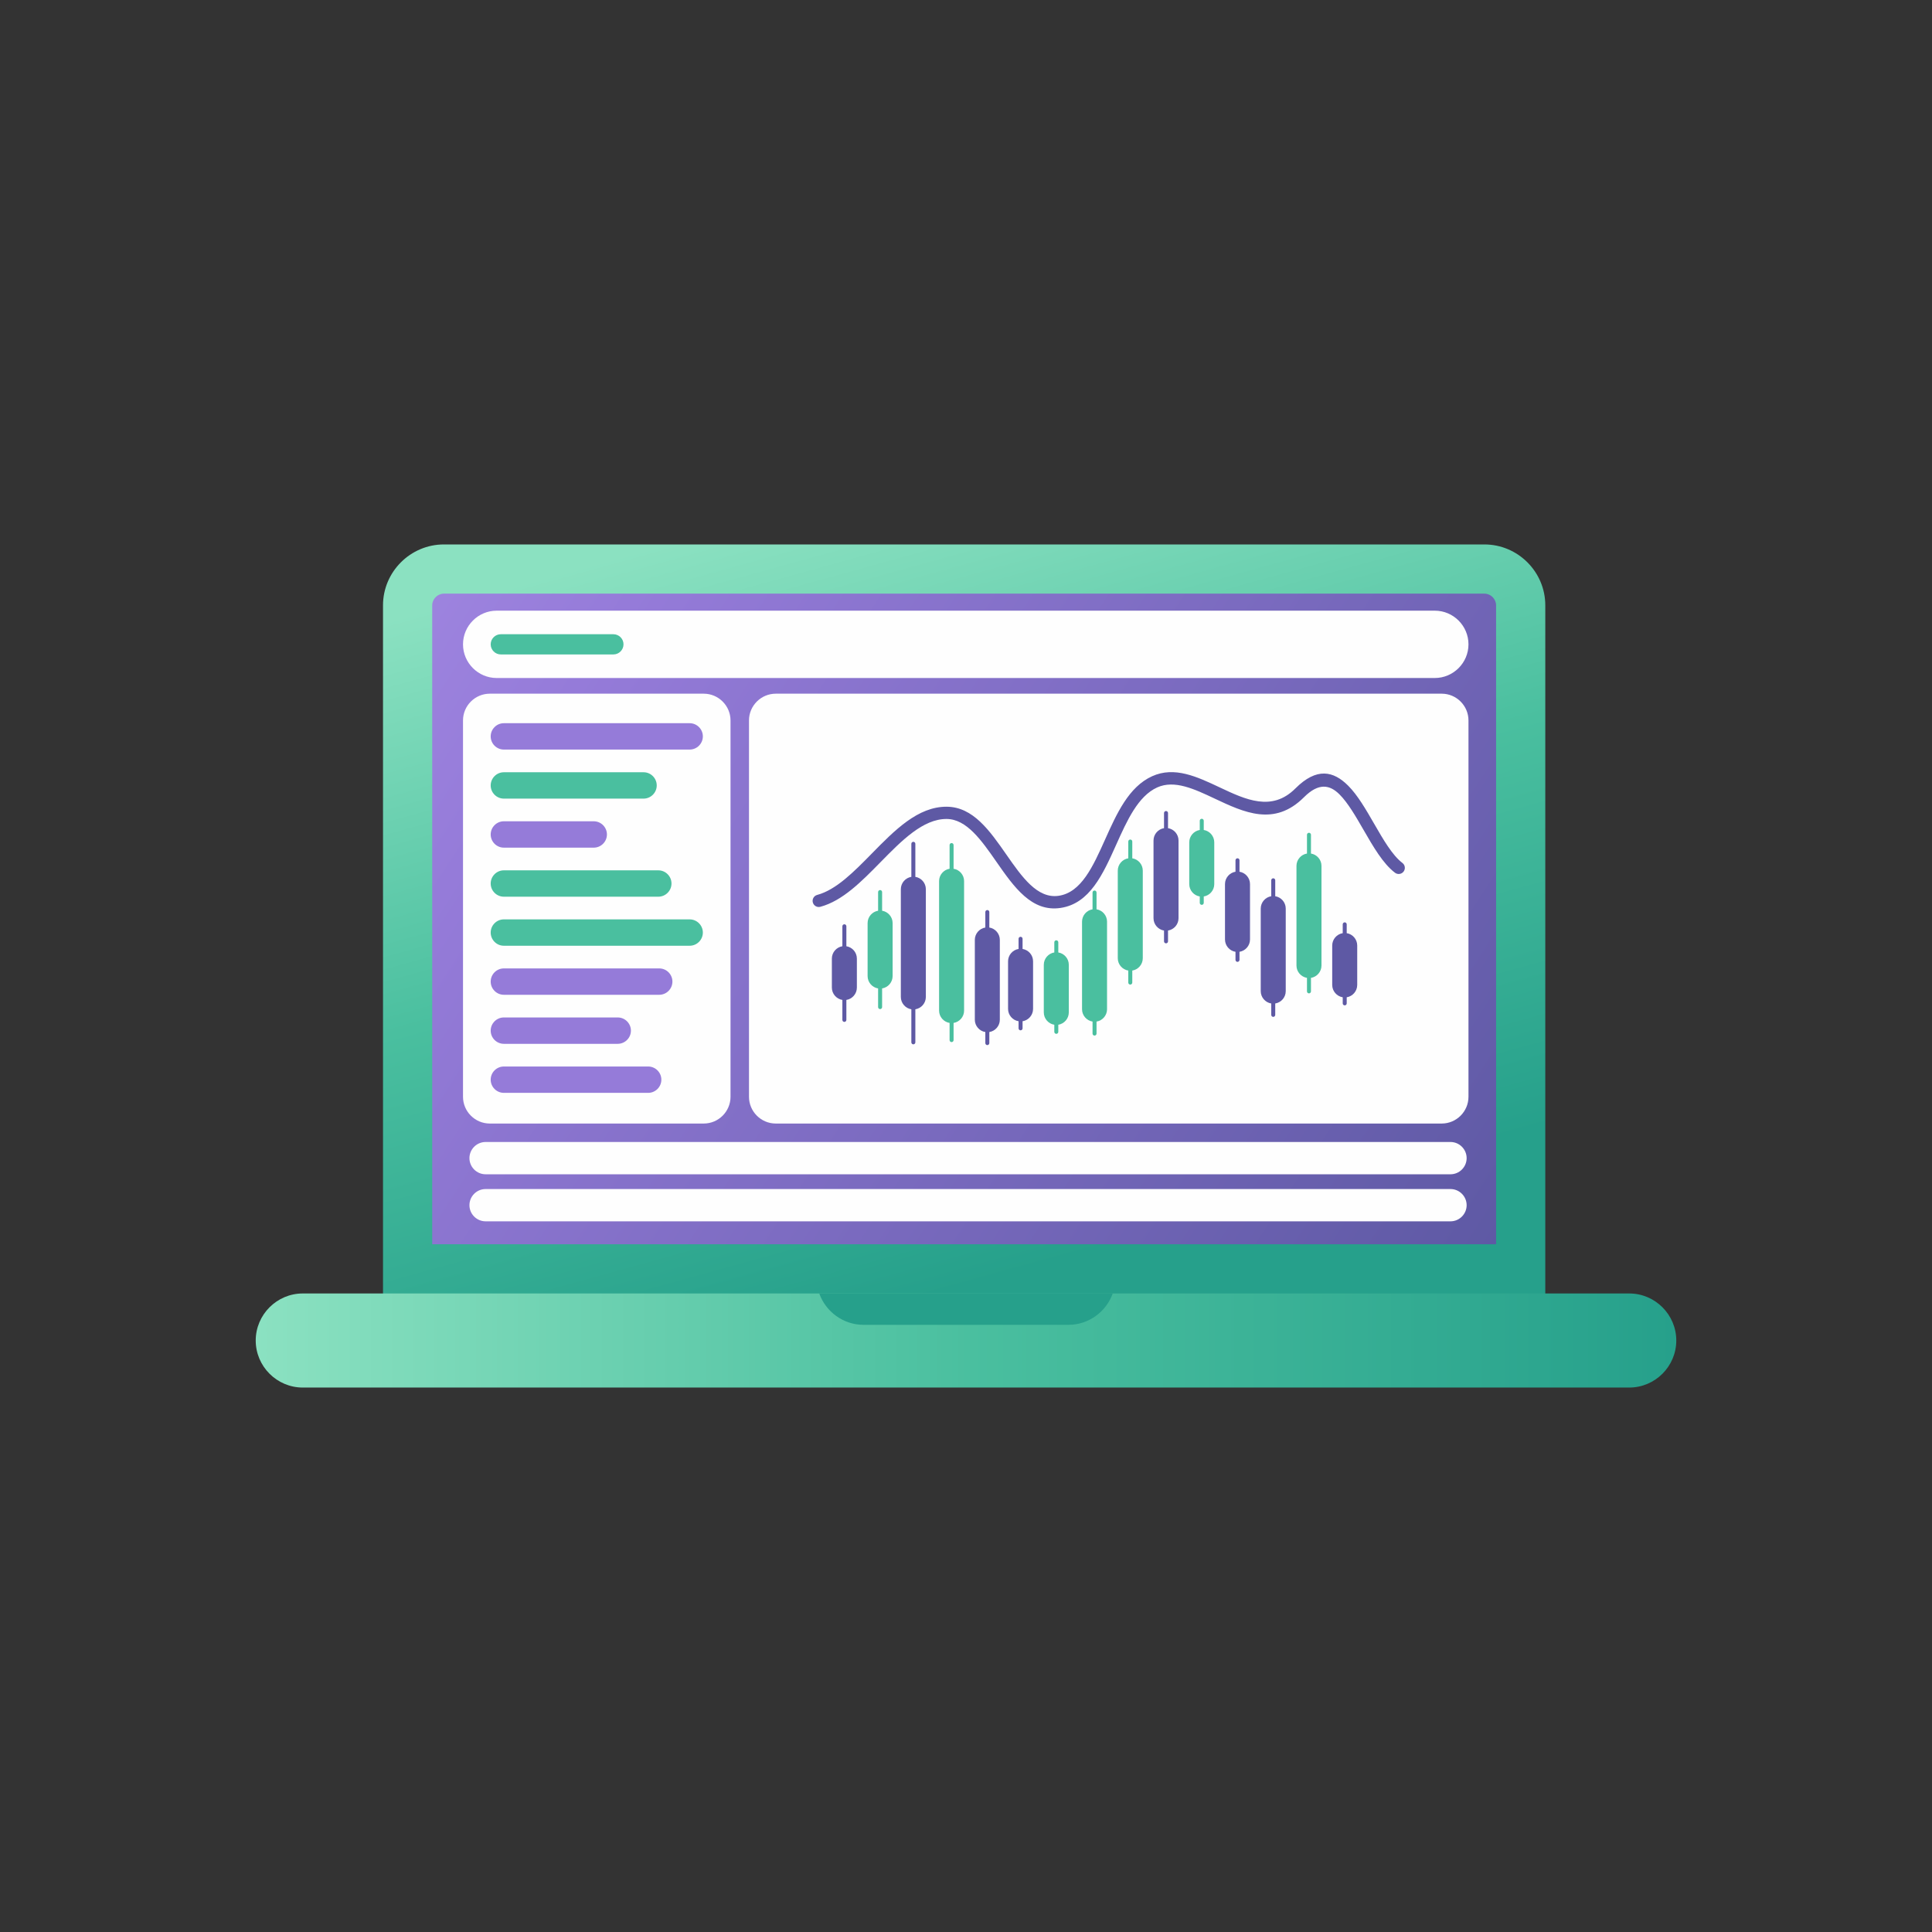
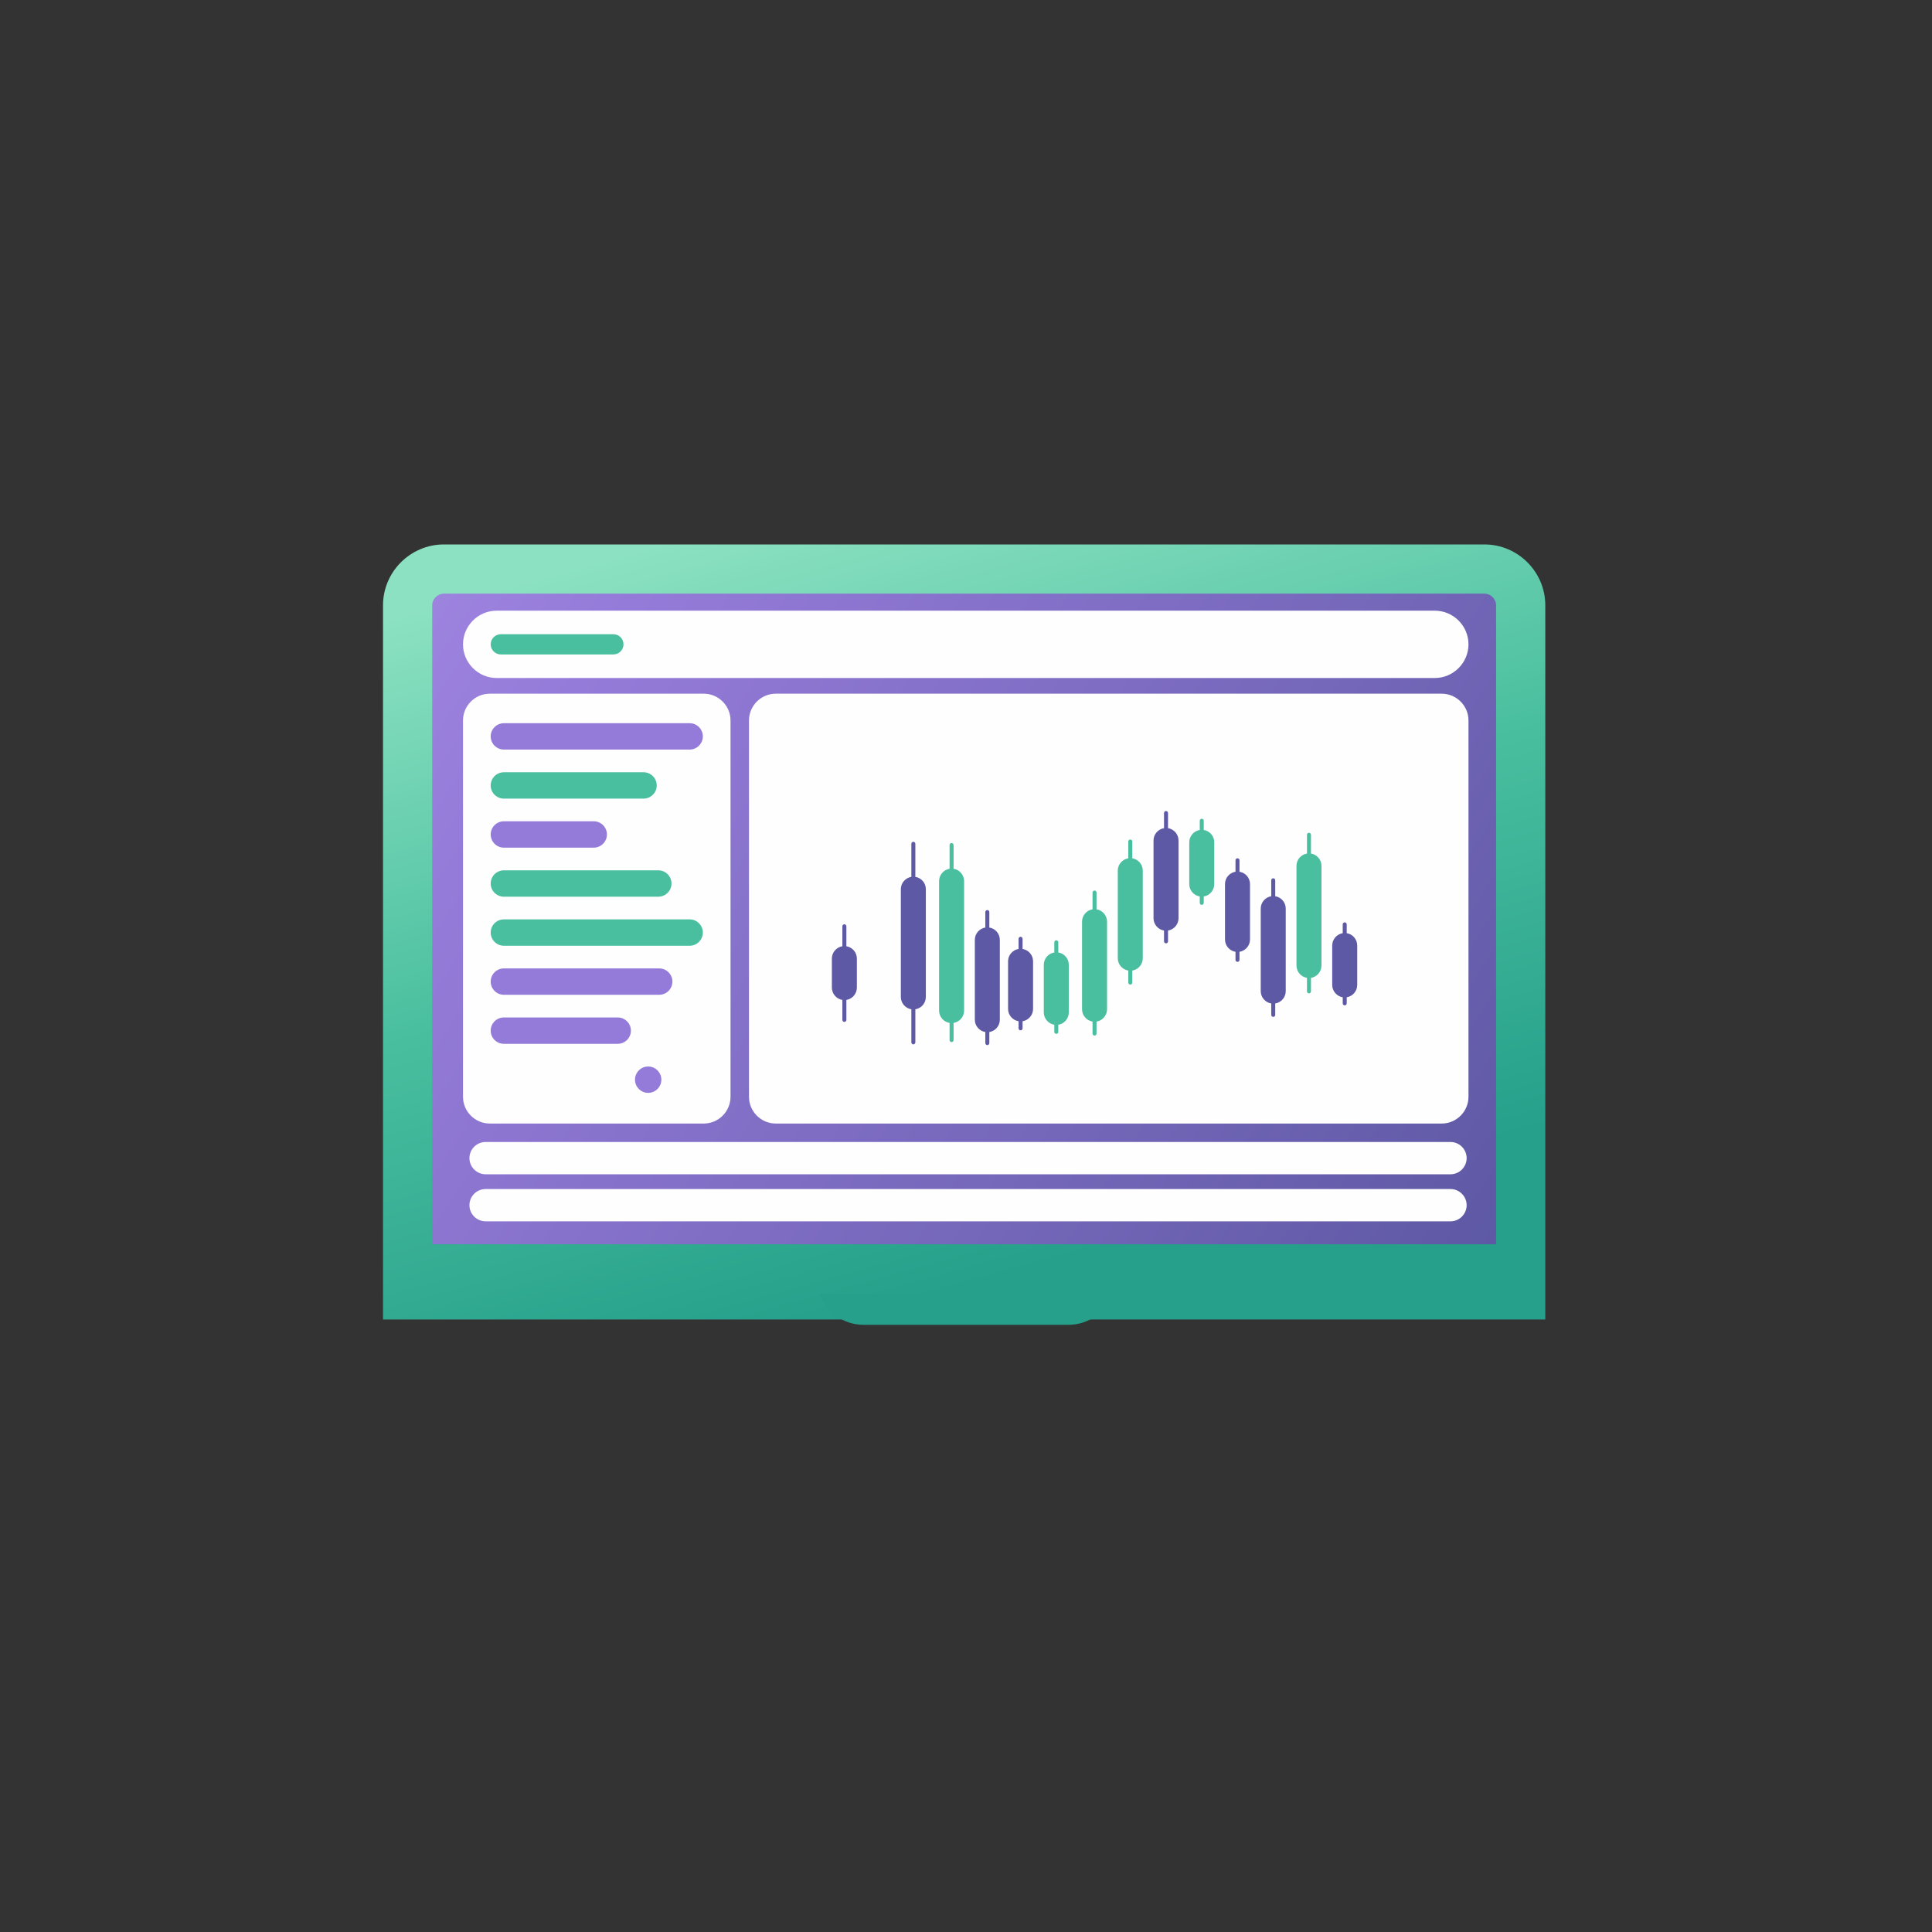
<svg xmlns="http://www.w3.org/2000/svg" xmlns:xlink="http://www.w3.org/1999/xlink" xml:space="preserve" width="256px" height="256px" version="1.1" style="shape-rendering:geometricPrecision; text-rendering:geometricPrecision; image-rendering:optimizeQuality; fill-rule:evenodd; clip-rule:evenodd" viewBox="0 0 256 256">
  <rect x="0" y="0" width="256" height="256" fill="#333333" stroke="none" />
  <defs>
    <style type="text/css">
   
    .fil0 {fill:none}
    .fil3 {fill:#FEFEFE}
    .fil5 {fill:#26A08B}
    .fil7 {fill:#4ABF9F}
    .fil8 {fill:#5E59A4}
    .fil6 {fill:#957BD9}
    .fil9 {fill:#5E59A4;fill-rule:nonzero}
    .fil4 {fill:url(#id0)}
    .fil1 {fill:url(#id1)}
    .fil2 {fill:url(#id2)}
   
  </style>
    <linearGradient id="id0" gradientUnits="userSpaceOnUse" x1="33.884" y1="177.625" x2="222.116" y2="177.625">
      <stop offset="0" style="stop-opacity:1; stop-color:#8BE1C1" />
      <stop offset="0.502" style="stop-opacity:1; stop-color:#4ABF9F" />
      <stop offset="1" style="stop-opacity:1; stop-color:#26A08B" />
    </linearGradient>
    <linearGradient id="id1" gradientUnits="userSpaceOnUse" xlink:href="#id0" x1="85.216" y1="72.812" x2="113.438" y2="174.6">
  </linearGradient>
    <linearGradient id="id2" gradientUnits="userSpaceOnUse" x1="-42.907" y1="9.588" x2="198.242" y2="165.874">
      <stop offset="0" style="stop-opacity:1; stop-color:#C7B1FB" />
      <stop offset="0.502" style="stop-opacity:1; stop-color:#957BD9" />
      <stop offset="1" style="stop-opacity:1; stop-color:#5E59A4" />
    </linearGradient>
  </defs>
  <g id="Layer_x0020_1">
-     <rect class="fil0" width="256" height="256" />
    <path class="fil1" d="M50.751 174.841l154.008 0 0 -94.632c0,-4.437 -3.63,-8.067 -8.067,-8.067l-137.874 0c-4.436,0 -8.067,3.63 -8.067,8.067l0 94.632z" />
    <path class="fil2" d="M57.27 164.872l140.97 0 0 -84.663c0,-0.839 -0.709,-1.549 -1.548,-1.549l-137.874 0c-0.838,0 -1.548,0.71 -1.548,1.549l0 84.663z" />
    <path class="fil3" d="M191.035 91.917l-88.245 0c-1.95,0 -3.546,1.596 -3.546,3.546l0 49.866c0,1.951 1.596,3.546 3.546,3.546l88.245 0c1.95,0 3.546,-1.595 3.546,-3.546l0 -49.866c0,-1.95 -1.596,-3.546 -3.546,-3.546z" />
-     <path class="fil4" d="M40.118 171.391l175.764 0c3.429,0 6.234,2.805 6.234,6.234l0 0c0,3.429 -2.805,6.233 -6.234,6.233l-175.764 0c-3.429,0 -6.234,-2.804 -6.234,-6.233l0 0c0,-3.429 2.805,-6.234 6.234,-6.234z" />
    <path class="fil5" d="M108.557 171.391l38.885 0c-0.861,2.415 -3.175,4.156 -5.875,4.156l-27.134 0c-2.702,0 -5.015,-1.741 -5.876,-4.156z" />
    <path class="fil3" d="M64.898 91.917l28.354 0c1.95,0 3.546,1.596 3.546,3.546l0 49.866c0,1.951 -1.596,3.546 -3.546,3.546l-28.354 0c-1.951,0 -3.547,-1.595 -3.547,-3.546l0 -49.866c0,-1.95 1.596,-3.546 3.547,-3.546z" />
    <path class="fil3" d="M65.812 89.839l124.308 0c2.453,0 4.461,-2.008 4.461,-4.461l0 -0.001c0,-2.454 -2.008,-4.461 -4.461,-4.461l-124.308 0c-2.453,0 -4.461,2.007 -4.461,4.461l0 0.001c0,2.453 2.008,4.461 4.461,4.461z" />
    <path class="fil6" d="M66.765 95.828l24.619 0c0.961,0 1.747,0.786 1.747,1.746l0 0.001c0,0.961 -0.786,1.747 -1.747,1.747l-24.619 0c-0.961,0 -1.746,-0.786 -1.746,-1.747l0 -0.001c0,-0.96 0.785,-1.746 1.746,-1.746z" />
    <path class="fil7" d="M66.765 102.327l18.51 0c0.961,0 1.746,0.786 1.746,1.746l0 0.001c0,0.961 -0.785,1.747 -1.746,1.747l-18.51 0c-0.961,0 -1.746,-0.786 -1.746,-1.747l0 -0.001c0,-0.96 0.785,-1.746 1.746,-1.746z" />
    <path class="fil6" d="M66.765 108.824l11.91 0c0.961,0 1.746,0.786 1.746,1.747l0 0.001c0,0.961 -0.785,1.746 -1.746,1.746l-11.91 0c-0.961,0 -1.746,-0.785 -1.746,-1.746l0 -0.001c0,-0.961 0.785,-1.747 1.746,-1.747z" />
    <path class="fil7" d="M66.765 115.323l20.465 0c0.961,0 1.747,0.786 1.747,1.747l0 0c0,0.962 -0.786,1.747 -1.747,1.747l-20.465 0c-0.961,0 -1.746,-0.785 -1.746,-1.747l0 0c0,-0.961 0.785,-1.747 1.746,-1.747z" />
    <path class="fil7" d="M66.765 121.822l24.619 0c0.961,0 1.747,0.785 1.747,1.746l0 0.001c0,0.961 -0.786,1.747 -1.747,1.747l-24.619 0c-0.961,0 -1.746,-0.786 -1.746,-1.747l0 -0.001c0,-0.961 0.785,-1.746 1.746,-1.746z" />
    <path class="fil6" d="M66.765 128.32l20.588 0c0.961,0 1.746,0.786 1.746,1.746l0 0.001c0,0.961 -0.785,1.747 -1.746,1.747l-20.588 0c-0.961,0 -1.746,-0.786 -1.746,-1.747l0 -0.001c0,-0.96 0.785,-1.746 1.746,-1.746z" />
    <path class="fil6" d="M66.765 134.818l15.087 0c0.961,0 1.747,0.786 1.747,1.747l0 0c0,0.962 -0.786,1.747 -1.747,1.747l-15.087 0c-0.961,0 -1.746,-0.785 -1.746,-1.747l0 0c0,-0.961 0.785,-1.747 1.746,-1.747z" />
-     <path class="fil6" d="M66.765 141.317l19.121 0c0.961,0 1.747,0.785 1.747,1.746l0 0.001c0,0.961 -0.786,1.746 -1.747,1.746l-19.121 0c-0.961,0 -1.746,-0.785 -1.746,-1.746l0 -0.001c0,-0.961 0.785,-1.746 1.746,-1.746z" />
+     <path class="fil6" d="M66.765 141.317l19.121 0c0.961,0 1.747,0.785 1.747,1.746l0 0.001c0,0.961 -0.786,1.746 -1.747,1.746c-0.961,0 -1.746,-0.785 -1.746,-1.746l0 -0.001c0,-0.961 0.785,-1.746 1.746,-1.746z" />
    <path class="fil7" d="M66.358 84.039l14.921 0c0.736,0 1.339,0.602 1.339,1.338l0 0c0,0.737 -0.603,1.339 -1.339,1.339l-14.921 0c-0.736,0 -1.339,-0.602 -1.339,-1.339l0 0c0,-0.736 0.603,-1.338 1.339,-1.338z" />
    <path class="fil3" d="M64.342 151.32l127.857 0c1.177,0 2.139,0.963 2.139,2.139l0 0c0,1.177 -0.962,2.139 -2.139,2.139l-127.857 0c-1.177,0 -2.139,-0.962 -2.139,-2.139l0 0c0,-1.176 0.962,-2.139 2.139,-2.139z" />
    <path class="fil3" d="M64.342 157.554l127.857 0c1.177,0 2.139,0.962 2.139,2.139l0 0c0,1.176 -0.962,2.139 -2.139,2.139l-127.857 0c-1.177,0 -2.139,-0.963 -2.139,-2.139l0 0c0,-1.177 0.962,-2.139 2.139,-2.139z" />
    <path class="fil8" d="M121.023 111.543l0 0c0.146,0 0.265,0.118 0.265,0.265l0 4.379c0.787,0.128 1.392,0.814 1.392,1.636l0 14.278c0,0.821 -0.605,1.507 -1.392,1.635l0 4.379c0,0.147 -0.119,0.265 -0.265,0.265l0 0c-0.146,0 -0.265,-0.118 -0.265,-0.265l0 -4.379c-0.786,-0.128 -1.392,-0.814 -1.392,-1.635l0 -14.278c0,-0.822 0.606,-1.508 1.392,-1.636l0 -4.379c0,-0.147 0.119,-0.265 0.265,-0.265z" />
    <path class="fil8" d="M135.495 125.741c0.787,0.128 1.392,0.814 1.392,1.635l0 6.309c0,0.821 -0.605,1.507 -1.392,1.635l0 0.94c0,0.146 -0.119,0.265 -0.265,0.265l-0.001 0c-0.145,0 -0.264,-0.119 -0.264,-0.265l0 -0.94c-0.786,-0.128 -1.392,-0.814 -1.392,-1.635l0 -6.309c0,-0.821 0.606,-1.507 1.392,-1.635l0 -1.347c0,-0.146 0.119,-0.264 0.264,-0.264l0.001 0c0.146,0 0.265,0.118 0.265,0.264l0 1.347z" />
    <path class="fil7" d="M140.23 126.205c0.788,0.128 1.392,0.814 1.392,1.635l0 6.309c0,0.821 -0.604,1.507 -1.392,1.635l0 0.94c0,0.146 -0.118,0.265 -0.265,0.265l0 0c-0.146,0 -0.264,-0.119 -0.264,-0.265l0 -0.94c-0.787,-0.128 -1.392,-0.814 -1.392,-1.635l0 -6.309c0,-0.821 0.605,-1.507 1.392,-1.635l0 -1.347c0,-0.146 0.118,-0.264 0.264,-0.264l0 0c0.147,0 0.265,0.118 0.265,0.264l0 1.347z" />
    <g id="_2162941065840">
-       <path class="fil9" d="M108.7 120.155c-0.434,0.115 -0.88,-0.143 -0.996,-0.577 -0.116,-0.433 0.142,-0.88 0.576,-0.996 2.519,-0.675 4.877,-3.077 7.239,-5.483 3.048,-3.106 6.105,-6.221 9.916,-6.205 3.506,0.015 5.717,3.188 7.91,6.337 2.059,2.956 4.101,5.888 6.945,5.465 2.993,-0.446 4.547,-3.909 6.133,-7.442 1.554,-3.463 3.137,-6.989 6.24,-8.399 2.965,-1.345 5.944,0.058 8.969,1.485 3.413,1.609 6.896,3.251 10.007,0.139 2.84,-2.84 5.055,-2.319 7.003,-0.37 1.257,1.257 2.349,3.151 3.441,5.043 1.206,2.093 2.414,4.186 3.743,5.193 0.359,0.271 0.43,0.781 0.159,1.14 -0.27,0.358 -0.781,0.429 -1.139,0.159 -1.586,-1.201 -2.878,-3.442 -4.171,-5.683 -1.031,-1.789 -2.063,-3.578 -3.185,-4.7 -1.271,-1.271 -2.747,-1.582 -4.699,0.37 -3.919,3.919 -7.926,2.031 -11.853,0.18 -2.681,-1.265 -5.321,-2.509 -7.606,-1.472 -2.543,1.155 -3.998,4.395 -5.425,7.577 -1.771,3.946 -3.507,7.813 -7.381,8.39 -3.839,0.572 -6.17,-2.774 -8.518,-6.146 -1.954,-2.804 -3.923,-5.631 -6.579,-5.643 -3.124,-0.012 -5.942,2.858 -8.752,5.721 -2.518,2.566 -5.033,5.128 -7.977,5.917z" />
-       <path class="fil7" d="M116.883 120.677c0.788,0.128 1.393,0.814 1.393,1.635l0 7.025c0,0.821 -0.605,1.507 -1.393,1.635l0 2.474c0,0.146 -0.118,0.264 -0.264,0.264l-0.001 0c-0.146,0 -0.265,-0.118 -0.265,-0.264l0 -2.474c-0.786,-0.128 -1.391,-0.814 -1.391,-1.635l0 -7.025c0,-0.821 0.605,-1.507 1.391,-1.635l0 -2.474c0,-0.146 0.119,-0.264 0.265,-0.264l0.001 0c0.146,0 0.264,0.118 0.264,0.264l0 2.474z" />
      <path class="fil7" d="M126.354 115.115c0.788,0.127 1.393,0.814 1.393,1.635l0 17.159c0,0.821 -0.605,1.507 -1.393,1.634l0 2.276c0,0.146 -0.118,0.264 -0.264,0.264l-0.001 0c-0.146,0 -0.264,-0.118 -0.264,-0.264l0 -2.276c-0.787,-0.128 -1.392,-0.813 -1.392,-1.634l0 -17.159c0,-0.821 0.605,-1.507 1.392,-1.635l0 -3.141c0,-0.145 0.118,-0.264 0.264,-0.264l0.001 0c0.146,0 0.264,0.119 0.264,0.264l0 3.141z" />
      <path class="fil8" d="M131.091 122.903c0.786,0.127 1.391,0.813 1.391,1.635l0 10.577c0,0.822 -0.605,1.508 -1.391,1.636l0 1.465c0,0.146 -0.119,0.265 -0.266,0.265l0 0c-0.146,0 -0.265,-0.119 -0.265,-0.265l0 -1.465c-0.786,-0.129 -1.391,-0.814 -1.391,-1.636l0 -10.577c0,-0.822 0.605,-1.507 1.391,-1.635l0 -2.053c0,-0.146 0.119,-0.265 0.265,-0.265l0 0c0.147,0 0.266,0.119 0.266,0.265l0 2.053z" />
      <path class="fil7" d="M145.032 118.001l0.001 0c0.146,0 0.264,0.119 0.264,0.265l0 2.222c0.787,0.128 1.392,0.815 1.392,1.636l0 11.605c0,0.821 -0.605,1.508 -1.392,1.636l0 1.592c0,0.146 -0.118,0.264 -0.264,0.264l-0.001 0c-0.146,0 -0.264,-0.118 -0.264,-0.264l0 -1.593c-0.787,-0.128 -1.392,-0.814 -1.392,-1.635l0 -11.605c0,-0.821 0.605,-1.507 1.392,-1.635l0 -2.223c0,-0.146 0.118,-0.265 0.264,-0.265z" />
      <path class="fil7" d="M149.767 111.242l0 0c0.147,0 0.266,0.119 0.266,0.265l0 2.223c0.787,0.127 1.391,0.813 1.391,1.635l0 11.605c0,0.821 -0.604,1.508 -1.391,1.636l0 1.592c0,0.145 -0.119,0.264 -0.266,0.264l0 0c-0.146,0 -0.264,-0.119 -0.264,-0.264l0 -1.593c-0.787,-0.128 -1.392,-0.814 -1.392,-1.635l0 -11.605c0,-0.822 0.605,-1.508 1.392,-1.635l0 -2.223c0,-0.146 0.118,-0.265 0.264,-0.265z" />
      <path class="fil8" d="M154.768 109.735c0.788,0.128 1.393,0.814 1.393,1.636l0 10.296c0,0.821 -0.605,1.507 -1.393,1.635l0 1.43c0,0.147 -0.118,0.265 -0.265,0.265l0 0c-0.146,0 -0.264,-0.118 -0.264,-0.265l0 -1.43c-0.787,-0.128 -1.392,-0.814 -1.392,-1.635l0 -10.296c0,-0.822 0.605,-1.508 1.392,-1.636l0 -2.006c0,-0.146 0.118,-0.264 0.264,-0.264l0 0c0.147,0 0.265,0.118 0.265,0.264l0 2.006z" />
      <path class="fil7" d="M159.504 109.976c0.786,0.127 1.392,0.815 1.392,1.636l0 5.539c0,0.821 -0.606,1.508 -1.392,1.635l0 0.846c0,0.146 -0.119,0.265 -0.265,0.265l-0.001 0c-0.146,0 -0.264,-0.119 -0.264,-0.265l0 -0.846c-0.787,-0.128 -1.392,-0.814 -1.392,-1.635l0 -5.539c0,-0.821 0.605,-1.508 1.392,-1.636l0 -1.22c0,-0.146 0.118,-0.264 0.264,-0.264l0.001 0c0.146,0 0.265,0.118 0.265,0.264l0 1.22z" />
      <path class="fil8" d="M164.24 115.509c0.786,0.127 1.392,0.813 1.392,1.635l0 7.34c0,0.822 -0.606,1.508 -1.392,1.635l0 1.068c0,0.146 -0.119,0.265 -0.265,0.265l-0.001 0c-0.146,0 -0.265,-0.119 -0.265,-0.265l0 -1.068c-0.786,-0.128 -1.391,-0.813 -1.391,-1.635l0 -7.34c0,-0.822 0.605,-1.507 1.391,-1.635l0 -1.518c0,-0.146 0.119,-0.264 0.265,-0.264l0.001 0c0.146,0 0.265,0.118 0.265,0.264l0 1.518z" />
      <path class="fil8" d="M168.975 118.755c0.787,0.127 1.392,0.814 1.392,1.635l0 10.94c0,0.822 -0.605,1.508 -1.392,1.636l0 1.51c0,0.145 -0.119,0.265 -0.265,0.265l0 0c-0.146,0 -0.265,-0.12 -0.265,-0.265l0 -1.51c-0.787,-0.128 -1.391,-0.814 -1.391,-1.636l0 -10.94c0,-0.821 0.604,-1.507 1.391,-1.635l0 -2.113c0,-0.146 0.119,-0.265 0.265,-0.265l0 0c0.146,0 0.265,0.119 0.265,0.265l0 2.113z" />
      <path class="fil7" d="M173.71 113.099c0.787,0.127 1.393,0.814 1.393,1.635l0 13.203c0,0.821 -0.606,1.508 -1.393,1.636l0 1.789c0,0.146 -0.118,0.264 -0.265,0.264l0 0c-0.146,0 -0.264,-0.118 -0.264,-0.264l0 -1.79c-0.787,-0.128 -1.392,-0.814 -1.392,-1.635l0 -13.203c0,-0.821 0.605,-1.507 1.392,-1.635l0 -2.486c0,-0.146 0.118,-0.265 0.264,-0.265l0 0c0.147,0 0.265,0.119 0.265,0.265l0 2.486z" />
      <path class="fil8" d="M178.447 123.649c0.787,0.127 1.391,0.814 1.391,1.635l0 5.226c0,0.821 -0.604,1.507 -1.391,1.635l0 0.807c0,0.146 -0.119,0.265 -0.265,0.265l-0.001 0c-0.146,0 -0.264,-0.119 -0.264,-0.265l0 -0.807c-0.787,-0.128 -1.392,-0.814 -1.392,-1.635l0 -5.226c0,-0.821 0.605,-1.507 1.392,-1.635l0 -1.167c0,-0.146 0.118,-0.266 0.264,-0.266l0.001 0c0.146,0 0.265,0.12 0.265,0.266l0 1.167z" />
      <path class="fil8" d="M111.883 122.471l0 0c0.146,0 0.265,0.119 0.265,0.264l0 2.647c0.787,0.127 1.392,0.814 1.392,1.635l0 3.843c0,0.822 -0.605,1.508 -1.392,1.636l0 2.647c0,0.146 -0.119,0.265 -0.265,0.265l0 0c-0.146,0 -0.265,-0.119 -0.265,-0.265l0 -2.647c-0.786,-0.128 -1.392,-0.814 -1.392,-1.636l0 -3.843c0,-0.821 0.606,-1.508 1.392,-1.635l0 -2.647c0,-0.145 0.119,-0.264 0.265,-0.264z" />
    </g>
  </g>
</svg>